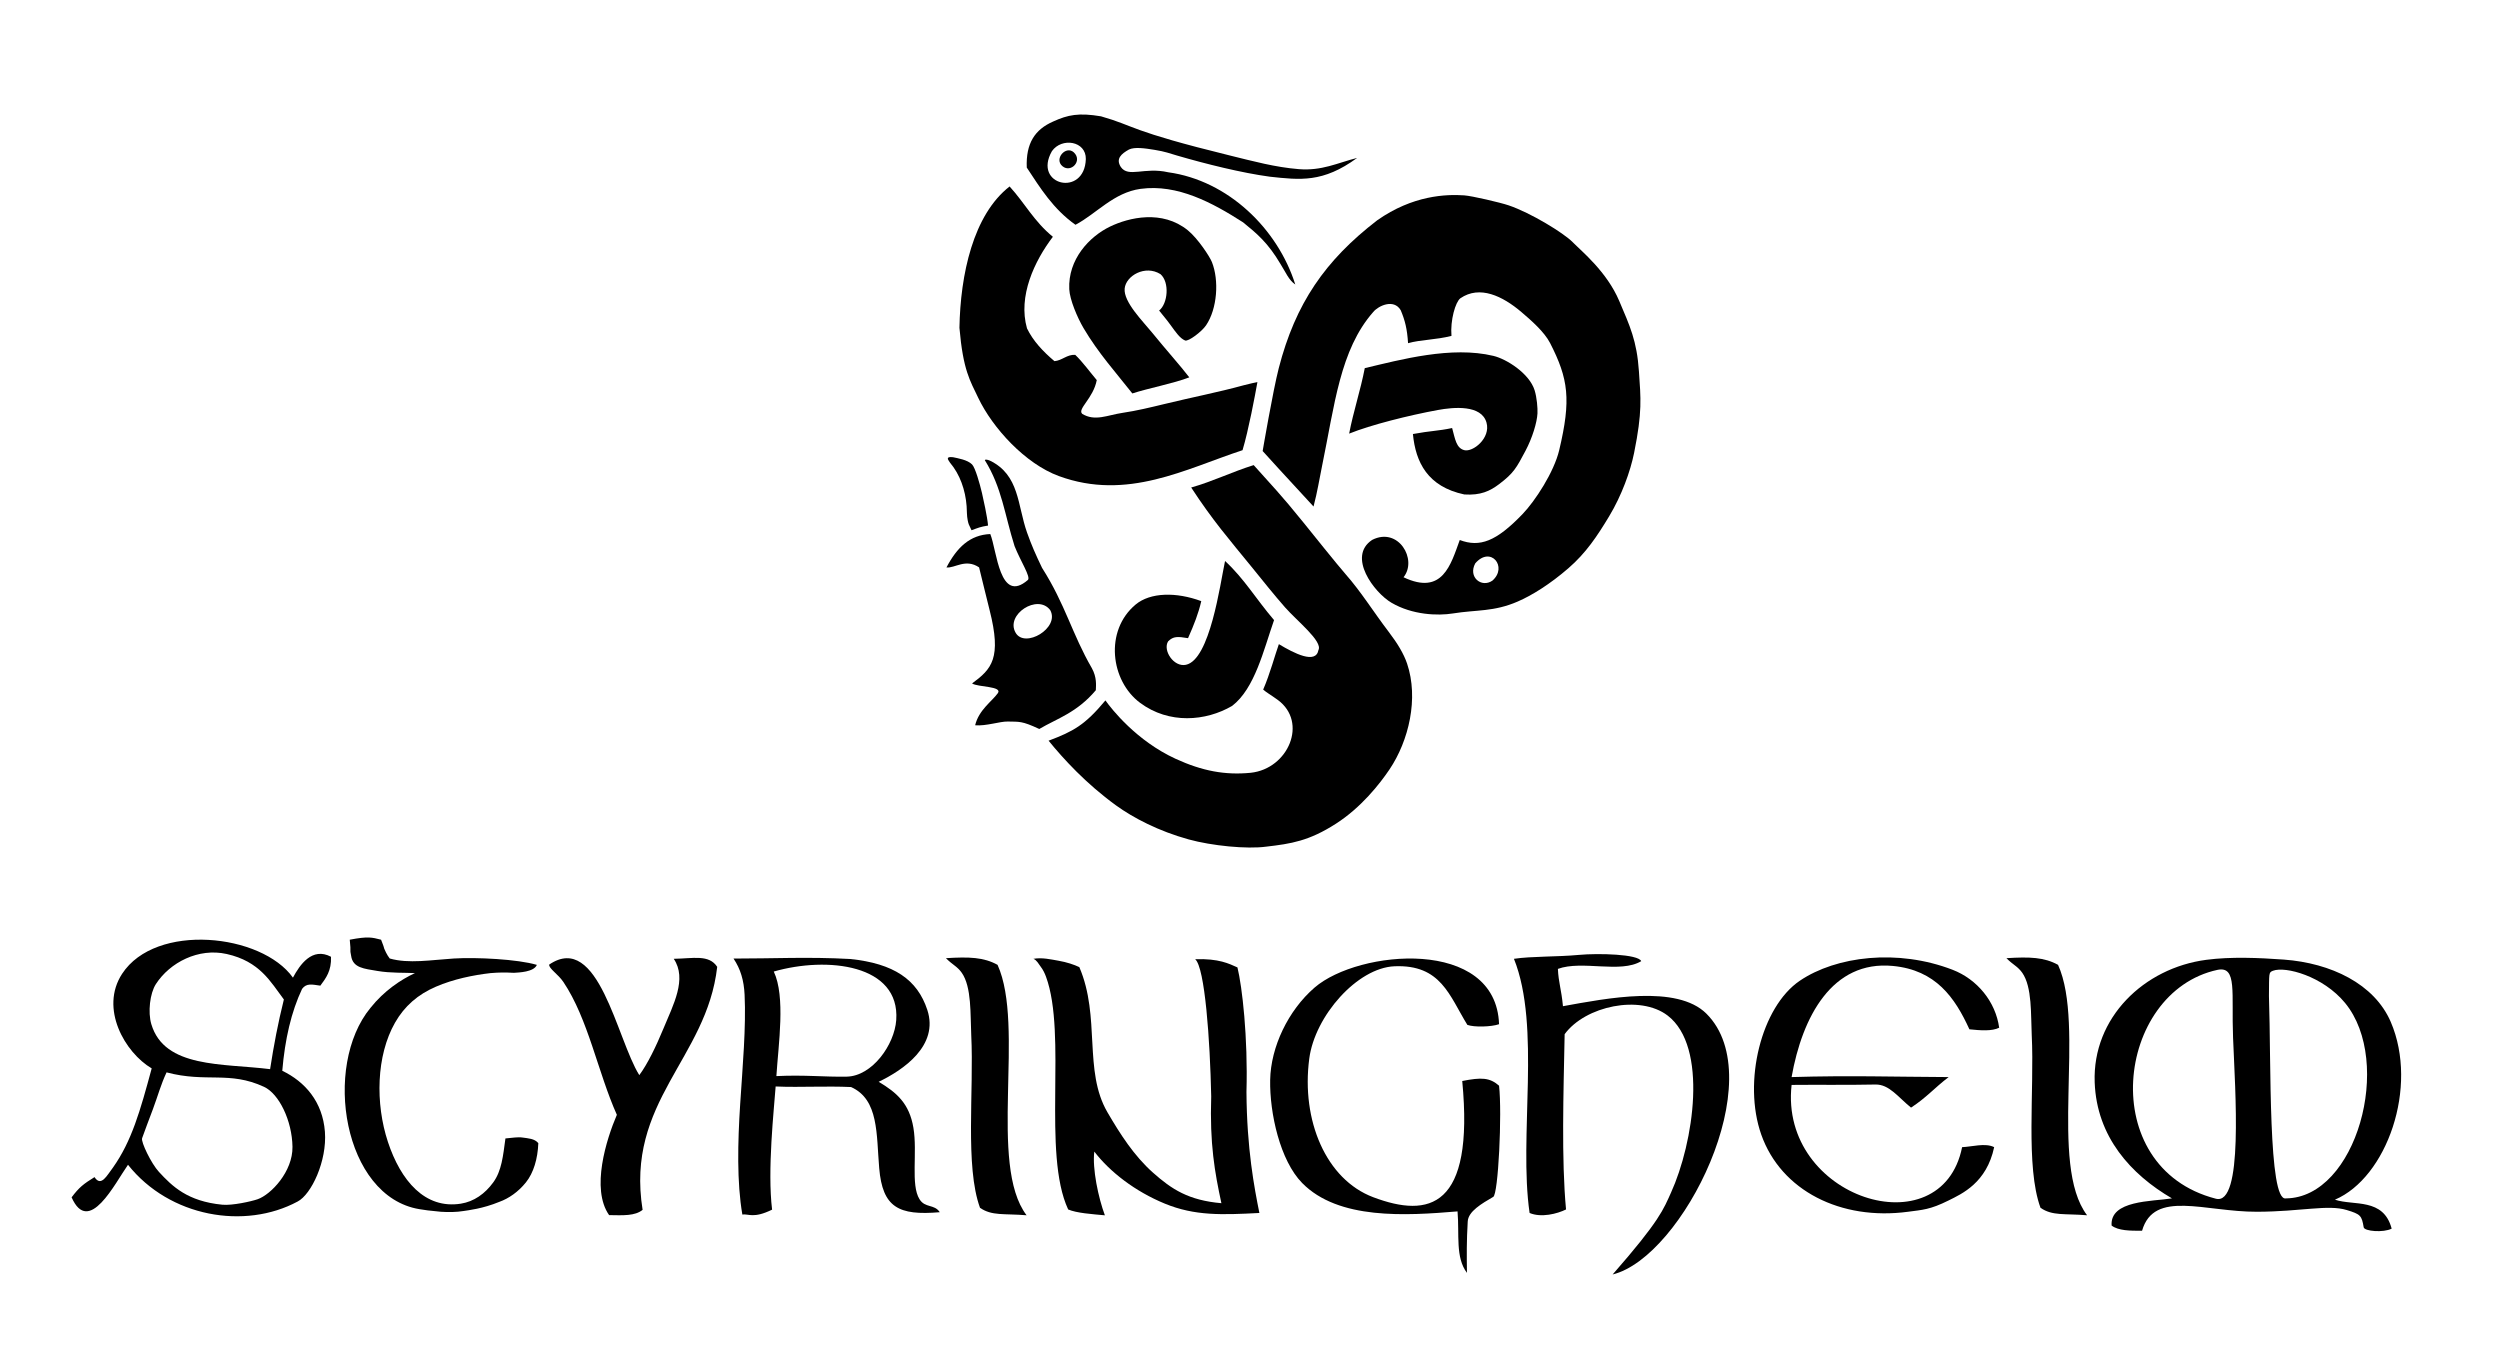
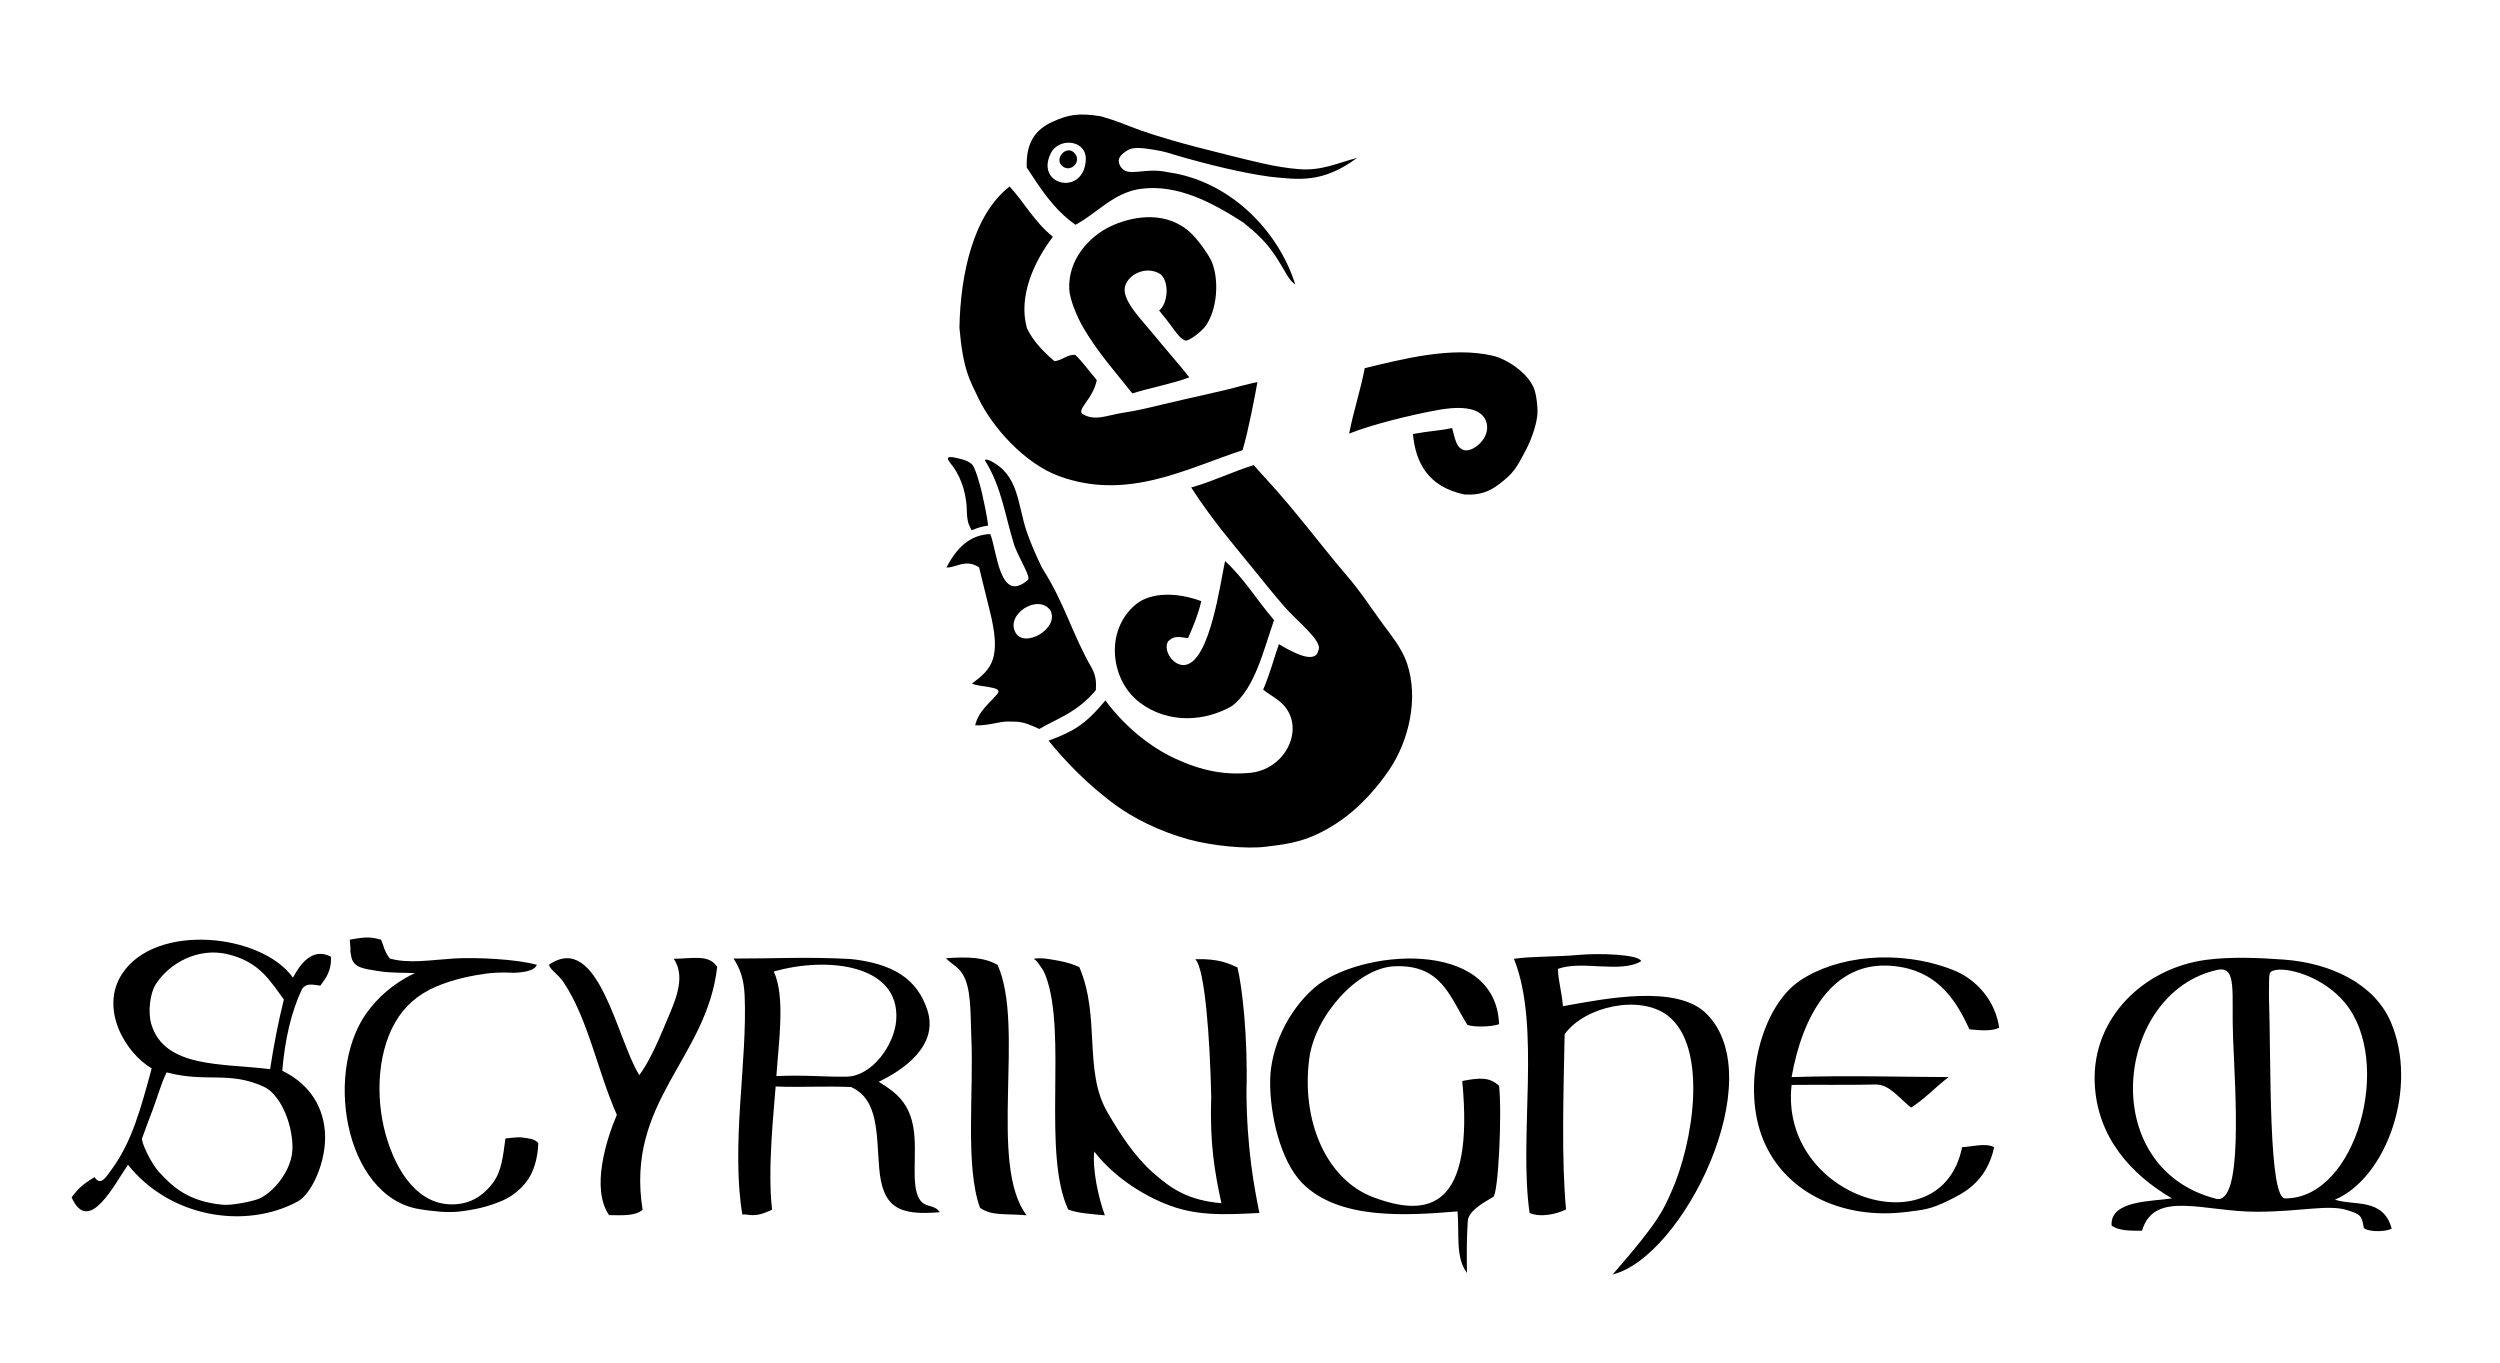
<svg xmlns="http://www.w3.org/2000/svg" version="1.1" id="Layer_1" x="0px" y="0px" width="962.952px" height="524.901px" viewBox="0 0 962.952 524.901" enable-background="new 0 0 962.952 524.901" xml:space="preserve">
  <g>
    <g>
      <path fill-rule="evenodd" clip-rule="evenodd" d="M446.472,119.616c3.366-2.675,4.094-10.905,0.523-14.017    c-5.886-3.706-13.329,0.625-13.799,5.542c-0.496,5.18,7.031,12.602,10.644,17.063c5.031,6.224,10.906,12.763,14.251,17.149    c-5.954,2.316-15.926,4.211-21.936,6.194c-6.251-7.94-13.131-15.558-18.803-25.177c-2.406-4.085-5.307-10.957-5.494-14.974    c-0.537-11.51,7.732-20.268,15.704-24.121c7.221-3.483,20.098-6.603,29.988,1.452c3.85,3.14,8.403,10.079,9.253,12.211    c2.792,7.008,2.098,17.933-2.253,24.364c-1.665,2.461-6.846,6.35-8.074,5.848c-1.979-0.802-3.652-3.276-5.422-5.71    C448.806,122.343,448.238,121.915,446.472,119.616z" />
      <path fill-rule="evenodd" clip-rule="evenodd" d="M544.227,167.177c7.006-1.297,9.657-1.143,15.103-2.306    c1.169,4.302,1.587,7.678,4.642,8.511c3.328,0.91,10.279-4.618,8.603-10.595c-1.952-6.979-12.66-5.979-18.783-4.854    c-11.094,2.041-25.799,5.719-34.124,9.09c1.568-8.305,4.438-16.904,6.014-25.221c13.846-3.278,33.404-8.607,49.565-4.722    c5.1,1.222,13.844,6.782,15.855,13.236c0.875,2.813,1.205,6.895,1.104,8.905c-0.188,3.542-1.971,9.431-4.623,14.439    c-3.518,6.64-4.572,8.597-10.121,12.8c-3.576,2.71-7.149,4.392-13.432,4C549.893,187.448,545.272,178.07,544.227,167.177z" />
      <path fill-rule="evenodd" clip-rule="evenodd" d="M403.897,285.298c9.476-3.567,13.982-5.989,21.892-15.514    c2.376,3.345,11.967,15.563,27.006,22.478c10.294,4.735,19.165,6.372,28.981,5.396c14.468-1.557,22.1-19.447,10.426-28.045    c-3.021-2.184-4.24-2.762-5.65-3.996c2.629-6.038,4.564-13.386,6.046-17.504c5.881,3.541,14.256,7.836,15.238,2.279    c1.774-3.311-8.283-11.243-12.825-16.41c-4.488-5.108-8.673-10.405-12.962-15.682c-8.602-10.578-14.896-17.745-23.222-30.52    c8.394-2.388,15.706-6.009,24.069-8.632c6.587,7.4,10.405,11.236,19.113,22.045c2.983,3.698,13.122,16.368,16.335,20.026    c6.031,6.869,10.593,14.33,16.549,22.143c3.379,4.428,5.795,8.424,7.083,12.226c4.541,13.428,0.656,29.739-6.748,40.75    c-3.841,5.708-10.967,14.719-20.641,20.928c-10.349,6.646-17.223,7.736-26.87,8.846c-7.412,1.026-21.006-0.336-29.901-2.796    c-11.463-3.168-21.296-8.27-27.986-13.122C418.253,301.792,409.529,292.223,403.897,285.298z" />
      <path fill-rule="evenodd" clip-rule="evenodd" d="M379.338,177.258c0.148-0.436,1.118-0.184,1.955,0.165    c11.434,5.535,10.566,17.167,14.301,27.701c1.718,4.854,3.298,8.435,5.788,13.611c8.998,14.129,11.53,25.431,19.176,38.627    c1.966,3.562,1.606,6.605,1.534,8.494c-7.303,8.672-14.909,10.881-21.78,14.934c-6.817-3.177-7.652-2.747-12.128-2.869    c-3.002-0.08-8.34,1.807-12.582,1.443c1.426-5.923,6.472-9.207,8.722-12.333c2-2.78-7.71-2.301-9.903-3.781    c7.572-5.56,11.456-9.712,6.762-28.209c-1.545-6.082-2.965-12.155-4.057-16.494c-5.224-3.522-9.301,0.369-12.571,0.029    c4.043-7.717,9.031-12.547,16.886-12.871c2.562,6.303,3.548,27.155,14.47,17.692c1.236-1.099-2.832-7.245-5.126-13.051    C386.95,198.214,385.959,187.894,379.338,177.258z M391.178,243.686c3.509,6.237,17.153-1.78,13.351-8.668    C399.723,228.583,387.183,236.713,391.178,243.686z" />
      <path fill-rule="evenodd" clip-rule="evenodd" d="M365.924,178.212c-0.537-0.769-0.912-1.358-0.825-1.724    c0.09-0.368,0.643-0.51,1.962-0.382c0.976,0.215,2.364,0.461,3.732,0.877c1.371,0.419,2.719,1.004,3.619,1.899    c0.622,0.618,1.373,2.49,2.069,4.65c0.7,2.161,1.346,4.606,1.757,6.366c0.458,1.953,2.091,9.316,2.343,12.537    c-3.077,0.512-3.672,0.822-6.369,1.808c-1.175-2.535-1.099-2.126-1.467-3.819c-0.367-1.696-0.291-3.725-0.422-5.481    c-0.23-3.104-0.881-6.165-1.947-9.014C369.31,183.082,367.824,180.448,365.924,178.212z" />
      <path fill-rule="evenodd" clip-rule="evenodd" d="M471.864,216.083c7.417,6.847,11.863,14.563,18.877,22.765    c-4.019,11.495-7.401,26.36-16.165,33.063c-10.149,5.923-24.275,7.079-35.391-1.16c-11.475-8.504-13.803-27.852-1.758-37.896    c5.664-4.722,15.653-4.873,25.278-1.309c-1.07,4.682-2.719,8.915-5.097,14.267c-3.932-0.646-5.656-0.822-7.681,1.245    c-2.117,3.415,2.142,9.999,6.863,9.011C466.042,254.13,469.939,225.205,471.864,216.083z" />
      <path fill-rule="evenodd" clip-rule="evenodd" d="M484.333,147.175c-0.95,5.304-3.406,18.468-5.73,26.228    c-21.892,7.18-44.426,19.629-70.74,9.973c-12.951-4.75-25.519-18.476-31.084-30.169c-3.167-6.655-5.812-10.602-7.224-26.938    c0.362-20.473,5.266-43.521,19.325-54.446c6.001,6.603,9.37,13.427,16.663,19.381c-7.124,9.373-13.489,22.911-9.967,35.28    c2.352,4.842,6.153,8.898,10.575,12.625c2.96-0.241,4.818-2.623,8.001-2.431c2.777,2.617,5.89,6.914,8.3,9.731    c-1.343,7.059-7.557,11.098-5.617,12.99c4.921,3.034,9.743,0.481,15.499-0.365c5.457-0.81,10.825-2.113,16.025-3.374    c10.753-2.621,20.807-4.551,30.699-7.266C481.648,147.75,483.417,147.314,484.333,147.175z" />
      <path fill-rule="evenodd" clip-rule="evenodd" d="M522.75,60.821c-13.184,9.671-22.067,8.477-33.653,7.237    c-10.741-1.457-24.436-4.854-35.647-8.123c-2.955-0.862-4.587-1.542-8.719-2.214c-3.784-0.617-7.701-1.184-9.882-0.125    c-2.968,1.66-5.159,3.537-3.13,6.723c2.947,4.238,9.012-0.071,18.258,2.038c23.111,3.19,42.194,21.815,48.942,43.229    c-2.51-1.685-3.71-4.761-5.726-7.943c-4.813-8.147-9.068-11.685-14.369-15.993c-11.771-7.544-25.242-14.845-39.498-12.906    c-10.366,1.416-16.99,9.572-25.074,13.838c-8.594-6.089-13.545-14.136-18.761-22.043c-0.369-9.302,3.079-14.646,10.211-17.753    c5.608-2.556,9.803-3.425,18.389-1.981c13.33,3.791,10.453,5.477,49.92,15.158c8.753,2.146,17.129,4.443,26.25,5.186    C509.189,65.874,515.117,62.763,522.75,60.821z M418.242,61.285c0.143-6.998-9.282-8.437-13.056-3.07    C397.658,71.394,417.758,76.08,418.242,61.285z" />
      <path fill-rule="evenodd" clip-rule="evenodd" d="M408.699,63.477c-2.394-3.071,2.643-8.004,5.47-4.17    C416.691,62.724,411.722,67.073,408.699,63.477z" />
    </g>
-     <path fill-rule="evenodd" clip-rule="evenodd" d="M540.613,222.348c15.055,7.155,18.211-4.9,21.655-14.346   c7.749,2.919,14.037,0.57,24.195-9.994c4.818-5.006,12.098-16.133,14.115-24.622c4.637-19.505,3.555-27.435-3.512-41.248   c-2.205-4.315-7.379-8.827-11.068-11.959c-7.232-6.146-16.031-10.406-23.487-5.293c-1.902,1.413-3.938,8.454-3.434,14.492   c-6.055,1.545-11.923,1.446-16.722,2.807c-0.344-5.486-1.159-8.73-2.826-12.702c-2.701-4.557-8.689-1.656-10.586,0.69   c-12.822,14.584-14.854,35.831-19.725,59.382c-1.127,5.438-1.667,9.372-3.268,15.544c-9.574-10.294-19.6-21.371-19.6-21.371   s3.966-23.263,6.209-31.948c6.425-24.871,17.815-41.443,37.878-56.901c13.753-9.697,26.621-10.107,33.543-9.633   c3.012,0.209,13.884,2.75,17.078,3.831c8.613,2.911,21.277,10.709,24.65,14.143c3.525,3.594,13.191,11.388,17.996,22.716   c4.076,9.612,6.791,15.279,7.584,27.153c0.697,10.357,1.355,15.406-1.865,31.362c-1.424,7.06-4.779,16.399-9.617,24.421   c-4.576,7.591-8.881,14.098-15.674,19.981c-7.156,6.197-14.07,10.473-19.555,12.848c-9.266,4.012-15.759,3.102-24.961,4.583   c-5.77,0.931-15.563,0.617-23.664-4.138c-6.668-3.914-17.102-17.768-7.43-24.19C538.606,202.806,546.093,215.521,540.613,222.348z    M568.237,217.001c-2.852,5.267,2.388,9.551,6.599,6.653C580.861,218.396,574.205,210.072,568.237,217.001z" />
  </g>
  <g>
    <path fill-rule="evenodd" clip-rule="evenodd" d="M146.787,361.958c1.647,4.24,1.121,3.246,0.764,2.291   c0.695,1.849,1.48,3.578,2.563,4.94c7.274,2.095,16.032,0.554,24.656,0.011c8.625-0.541,24.695,0.262,32.018,2.453   c-1.143,2.799-7.005,2.928-8.827,3.059c-3.563-0.176-5.486-0.176-9.025,0.11c-6.642,0.767-14.224,2.295-21.063,5.245   c-6.841,2.949-12.052,7.409-15.73,13.87c-7.215,12.675-7.619,31.11-2.715,45.939c4.904,14.824,14.231,25.96,28.086,23.754   c5.011-0.801,9.266-3.765,12.494-8.22c3.231-4.454,3.76-10.145,4.675-16.901c2.559-0.198,4.675-0.644,6.674-0.337   c1.996,0.312,4.558,0.357,5.995,2.154c-0.224,5.995-1.827,11.431-4.777,15.108c-2.951,3.679-6.643,6.206-10.213,7.488   c-6.428,2.665-12.191,3.275-13.703,3.522c-2.825,0.474-5.885,0.495-8.851,0.305c-4.995-0.475-5.833-0.605-8.276-1.006   c-14.634-2.419-23.981-16.171-27.349-32.136c-3.371-15.96-0.762-34.135,8.512-45.388c5.3-6.649,11.71-10.873,17.126-13.399   c-3.567-0.202-9.376,0.051-14.458-0.831c-5.081-0.88-9.459-1.12-10.117-5.849c-0.626-3.123,0.078-0.525-0.525-6.185   C141.812,360.604,143.244,361.053,146.787,361.958z" />
    <path fill-rule="evenodd" clip-rule="evenodd" d="M276.254,372.407c-4.025,35.499-35.422,51.797-28.735,93.604   c-2.93,2.387-7.496,2.119-12.901,2.03c-7.102-10.114-1.036-29.271,2.985-38.632c-7.335-16.382-11.026-36.937-20.606-51.176   c-1.985-2.962-5.683-5.219-5.458-6.695c19.007-12.899,26.037,28.744,34.706,42.585c3.132-4.199,6.438-10.995,9.306-17.946   c3.758-9.113,9.202-19.112,3.96-26.865C266.984,369.214,273.041,367.526,276.254,372.407z" />
    <path fill-rule="evenodd" clip-rule="evenodd" d="M338.45,416.689c3.466,2.06,6.419,4.152,8.702,6.897   c2.279,2.74,3.893,6.133,4.673,10.804c0.807,4.779,0.524,10.272,0.476,15.268c-0.05,4.981,0.131,9.48,1.88,12.263   c1.083,1.749,2.507,2.192,3.921,2.606c1.419,0.413,2.831,0.791,3.883,2.393c-7.965,0.685-13.475,0.219-17.155-2.305   c-3.677-2.513-5.529-7.095-6.177-14.642c-0.559-6.521-0.583-13.133-1.813-18.721c-1.22-5.585-3.653-10.137-9.028-12.543   c-4.908-0.229-9.578-0.178-14.252-0.134s-9.896,0.143-14.798-0.086c-0.647,8.972-3.227,32.21-1.366,47.444   c-7.233,3.542-9.098,1.505-11.459,1.884c-2.142-12.446-1.787-27.765-0.833-42.556c0.957-14.796,2.295-29.595,1.7-42.099   c-0.134-2.781-0.522-5.262-1.22-7.543c-0.691-2.283-1.693-4.373-3.043-6.398c14.929,0.015,28.955-0.723,44.953,0.168   c16.764,1.733,25.838,7.881,29.691,19.615c2.257,6.88-0.052,12.657-4.118,17.295C349.005,410.936,343.188,414.411,338.45,416.689z    M326.15,414.701c9.807-0.196,18.391-12.28,19.062-21.789c1.516-21.456-26.516-24.621-47.169-18.695   c4.587,9.729,1.793,27.907,1.003,40.276C309.938,413.962,317.604,414.87,326.15,414.701z" />
    <path fill-rule="evenodd" clip-rule="evenodd" d="M364.354,369.073c8.941-0.565,14.583-0.369,19.886,2.569   c10.696,23.697-3.711,76.865,11.181,96.457c-8.702-0.716-13.359,0.316-17.943-2.878c-5.823-15.945-2.304-44.981-3.375-66.552   c-0.379-7.729,0.222-18.521-3.686-24.02C368.666,372.194,366.892,371.642,364.354,369.073z" />
    <path fill-rule="evenodd" clip-rule="evenodd" d="M398.054,369.311c3.392-0.559,6.564,0.203,9.708,0.751   c3.134,0.55,5.939,1.482,7.975,2.455c4.129,9.619,4.506,19.597,5.013,29.172c0.511,9.573,1.152,18.754,5.827,26.759   c4.925,8.455,10.249,16.747,17.501,23.206c7.253,6.456,13.732,10.688,26.381,11.795c-2.567-11.921-4.526-22.784-3.924-41.186   c-0.454-21.573-2.417-49.632-6.185-52.802c9.206-0.298,13.049,1.737,16.293,3.17c1.811,7.395,4.072,26.85,3.47,47.969   c0.149,22.026,3.016,36.81,4.976,46.613c-14.481,0.758-24.877,1.144-36.398-3.589c-11.523-4.739-21.211-12.258-27.181-20.054   c-0.42,3.239-0.023,7.702,0.78,12.197c0.817,4.494,2.047,9.009,3.291,12.35c-2.433-0.223-5.165-0.443-7.695-0.775   c-2.532-0.336-4.847-0.786-6.448-1.484c-5.043-10.835-5.131-27.693-4.986-44.633c0.152-16.934,0.534-33.935-3.561-45.039   c-0.508-1.377-1.156-2.693-1.998-3.789C400.058,371.299,399.33,369.819,398.054,369.311z" />
    <path fill-rule="evenodd" clip-rule="evenodd" d="M577.407,394.505c-3.017,1.054-9.65,1.21-12.21,0.26   c-6.943-11.272-10.162-23.313-28.058-22.576c-14.307,0.591-30.678,19.095-32.837,35.578c-3.138,23.849,6.486,46.523,24.623,53.371   c21.535,8.136,38.981,4.267,34.304-44.757c7.342-1.445,10.562-1.357,14.178,1.807c1.213,10.562-0.301,42.087-2.262,42.84   c-4.373,2.561-9.655,5.583-9.806,9.503c-0.445,7.519-0.391,12.782-0.296,19.762c-4.503-5.991-2.873-14.631-3.626-23.682   c-19.952,1.655-45.849,3.32-59.858-10.945c-8.493-8.65-12.548-26.859-12.315-39.684c0.231-12.711,6.931-26.783,17.104-35.582   C523.317,365.743,576.257,360.957,577.407,394.505z" />
    <path fill-rule="evenodd" clip-rule="evenodd" d="M632.163,370.221c-7.953,4.813-22.75-0.444-32.089,2.976   c0.225,5.255,1.32,7.729,1.948,14.371c16.744-3.027,43.907-8.409,55.249,2.872c25.144,24.997-9.114,93.82-36.118,100.461   c18.252-20.823,19.609-25.189,22.472-31.487c8.729-19.204,14.432-56.246-1.304-68.259c-10.599-8.085-31.646-3.724-39.649,7.19   c-0.446,22.543-1.263,48.318,0.535,67.513c-3.37,1.668-9.555,3.261-14.037,1.355c-4.262-29.495,4.482-71.695-6.027-97.902   c6.971-1.029,16.452-0.705,25.037-1.506C615.619,367.112,631.114,367.504,632.163,370.221z" />
    <path fill-rule="evenodd" clip-rule="evenodd" d="M770.043,395.86c-2.825,1.384-7.093,1.061-11.466,0.61   c-5.581-12.226-12.94-22.824-29.466-24.405c-23.417-2.24-34.916,19.585-39.021,42.805c23.006-0.679,38.658-0.093,60.489,0   c-5.665,4.345-8.445,7.813-14.482,11.765c-4.989-4.034-8.406-9.014-13.725-8.899c-11.169,0.24-22.441,0.04-32.282,0.153   c-4.848,43.684,57.774,63.354,65.677,23.973c3.706-0.134,8.961-1.739,12.349,0c-2.902,13.738-12.405,17.966-17.536,20.521   c-7.181,3.597-10.187,3.629-15.619,4.36c-25.896,3.482-48.942-8.128-56.554-29.718c-7.17-20.329,0.006-49.207,14.851-59.265   c14.03-9.5,37.716-12.367,58.832-4.228C761.619,377.208,768.677,385.869,770.043,395.86z" />
    <path fill-rule="evenodd" clip-rule="evenodd" d="M899.369,462.096c7.26,2.44,18.688-0.842,21.855,11.15   c-3.159,1.636-10.519,1.02-10.777-0.519c-0.748-4.533-1.216-5.027-6.519-6.645c-7.229-2.214-17.439,0.602-34.538,0.662   c-20.183,0.078-39.703-8.63-44.307,7.314c-4.586,0.021-9.131,0-11.732-1.999c-0.683-9.773,15.532-9.252,23.248-10.465   c-15.726-9.163-29.002-23.643-29.766-44.707c-0.9-24.888,18.981-44.04,43.01-47.187c9.502-1.249,20.305-0.783,29.858-0.086   c18.081,1.324,34.853,9.318,41.176,24.012C931.675,418.768,919.315,453.601,899.369,462.096z M903.278,386.32   c-8.527-10.37-23.012-14.215-27.763-12.405c-1.699,0.681-1.471,0.681-1.56,9.748c0.879,25.438-0.369,79.336,6.534,77.934   C907.647,461.368,921.997,409.068,903.278,386.32z M853.455,461.708c10.748,2.939,7.482-41.42,6.677-62.001   c-0.683-17.308,1.694-27.717-5.999-26.136C814.873,382.066,807.021,449.665,853.455,461.708z" />
    <path fill-rule="evenodd" clip-rule="evenodd" d="M112.836,376.568c2.613-4.887,7.371-11.912,14.66-8.042   c0.228,5.395-1.959,8.24-4.105,11.131c-3.15-0.434-5.303-1.084-7.036,1.242c-4.16,8.807-6.606,19.418-7.627,31.542   c8.722,4.208,15.54,11.871,16.424,23.499c0.855,11.283-5.254,24.16-10.523,26.873c-20.299,10.917-49.26,6.046-65.327-14.158   c-5.008,7.088-15.085,27.55-21.722,12.537c2.943-3.897,4.526-5.111,8.825-7.791c2.564,3.975,4.828-0.734,7.09-3.647   c7.239-10.23,10.484-21.759,14.937-38.227c-10.334-6.087-20.116-23.083-11.392-36.442   C59.963,355.295,100.729,359.561,112.836,376.568z M87.317,367.461c-10.862-2.442-21.874,3.242-27.268,11.581   c-2.325,3.596-3.131,10.856-1.759,15.456c5.063,17.004,27.433,15.039,45.749,17.32c1.421-9.221,3.041-17.744,5.303-26.835   C104.211,378.169,100.097,370.328,87.317,367.461z M58.877,427.288c-1.441,3.881-3.165,8.297-4.145,11.145   c-0.485,1.406,3.508,9.741,6.49,12.961c5.115,5.548,11.007,11.346,24.436,12.642c3.782,0.366,11.129-1.261,13.576-2.114   c5.128-1.785,13.576-10.63,13.424-20.205c-0.157-9.988-5.126-20.385-10.967-23.092c-13.393-6.203-22.218-1.496-37.535-5.566   C61.884,417.934,60.937,421.73,58.877,427.288z" />
-     <path fill-rule="evenodd" clip-rule="evenodd" d="M772.835,369.073c8.939-0.565,14.581-0.369,19.89,2.569   c10.689,23.697-3.716,76.865,11.183,96.457c-8.708-0.716-13.361,0.316-17.946-2.878c-5.827-15.945-2.309-44.981-3.377-66.552   c-0.383-7.729,0.223-18.521-3.688-24.02C777.146,372.194,775.37,371.642,772.835,369.073z" />
  </g>
</svg>